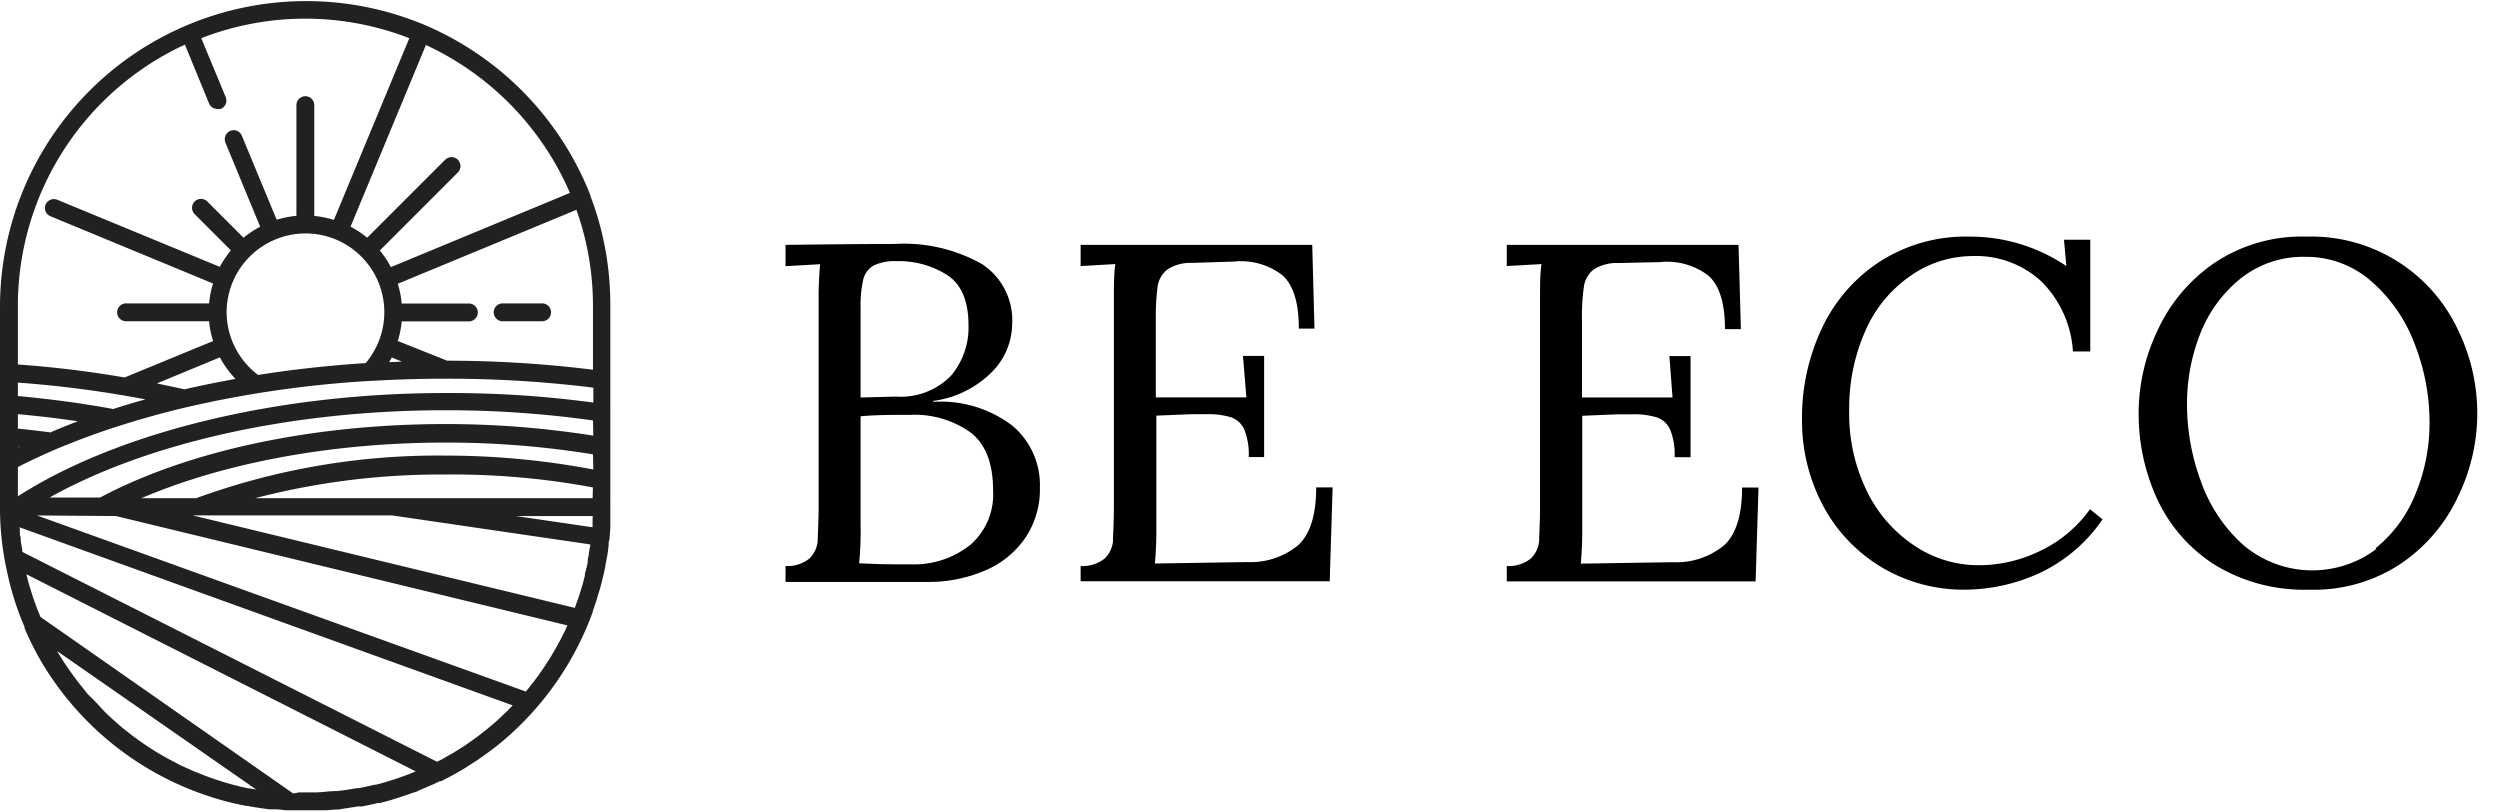
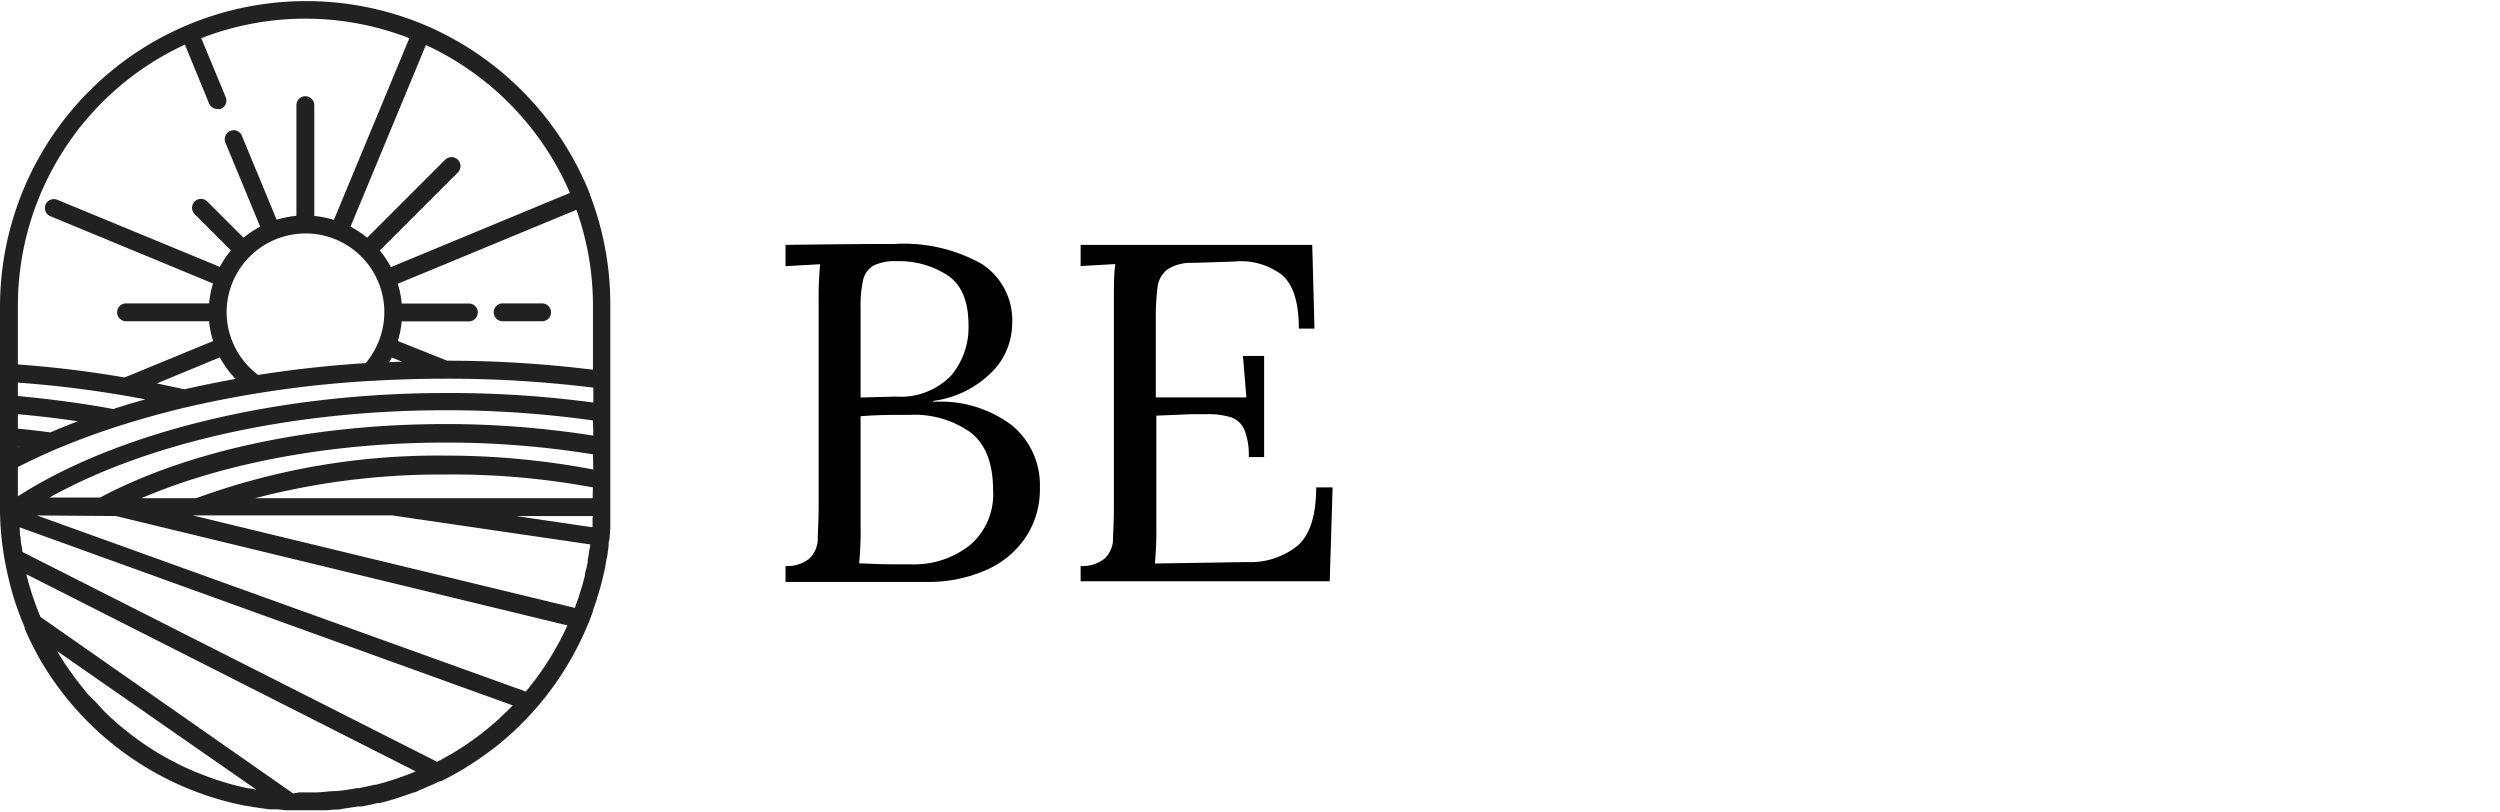
<svg xmlns="http://www.w3.org/2000/svg" id="Layer_1" data-name="Layer 1" viewBox="0 0 190.19 61.78">
  <defs>
    <style>.cls-1{fill:#212121;stroke:#212121;stroke-linecap:round;stroke-linejoin:round;stroke-width:0.2px;}</style>
  </defs>
  <path class="cls-1" d="M44.8,14.88s0,0,0-.05l0,0A23.28,23.28,0,0,0,32.29,2h0a23.21,23.21,0,0,0-18,0s0,0,0,0h0A23.16,23.16,0,0,0,.1,23.25V38.53c0,.16,0,.32,0,.45a22.64,22.64,0,0,0,.58,4.7,21.72,21.72,0,0,0,1.29,4,.93.93,0,0,0,0,.1,23.16,23.16,0,0,0,1.25,2.49c.24.41.49.8.75,1.19l.14.2A23.1,23.1,0,0,0,15.68,60.4a22.5,22.5,0,0,0,3,.8l.08,0c.36.07.73.13,1.09.18l.64.09h.09l.41,0c.27,0,.53.06.79.07l.27,0h.08c.37,0,.73,0,1.11,0l1.11,0c.16,0,.31,0,.47,0l.63-.05c.2,0,.39,0,.59-.06l.49-.07.69-.11.22,0h0l.09,0c.4-.08.8-.16,1.2-.26l.16,0c.44-.11.87-.23,1.3-.37l.25-.08c.33-.11.65-.22,1-.35.16,0,.31-.12.47-.18l.72-.31a5.05,5.05,0,0,0,.53-.24l.29-.13.09,0,.23-.12c.45-.23.89-.47,1.33-.73l.17-.1.7-.45.11-.07.18-.12c.55-.38,1.1-.77,1.62-1.19A23.11,23.11,0,0,0,45,46.52l0-.07c.11-.29.21-.59.31-.89,0-.1.06-.19.08-.28.08-.26.16-.52.23-.78s.07-.29.11-.44.11-.46.16-.69.07-.36.1-.55l.12-.61.09-.67c0-.18,0-.36.07-.54l.06-.8c0-.14,0-.28,0-.42,0-.42,0-.83,0-1.25V23.25A23.06,23.06,0,0,0,44.8,14.88ZM23.24,17.66a6.09,6.09,0,0,1,5.63,8.43h0a6.25,6.25,0,0,1-1,1.63q-4.23.27-8.26.91a6.1,6.1,0,0,1-2.47-4.85v0s0,0,0,0A6.11,6.11,0,0,1,23.24,17.66Zm22,11.74v1.34A81.46,81.46,0,0,0,33.85,30c-12.8,0-25,3-32.59,7.94V35.47c.91-.47,1.88-.92,2.89-1.36,1.5-.63,3.07-1.22,4.68-1.74s3.55-1.07,5.35-1.49a83.46,83.46,0,0,1,13.93-2h.09c1.86-.11,3.75-.17,5.65-.17A89.77,89.77,0,0,1,45.21,29.4Zm0,3.86a71.59,71.59,0,0,0-11.36-.9c-10,0-19.51,2-26.24,5.59H3.39c7.5-4.31,18.68-6.84,30.46-6.84a79.86,79.86,0,0,1,11.36.79Zm0,2.58a59.89,59.89,0,0,0-11.36-1.08A53.46,53.46,0,0,0,14.94,38H10.28c6.38-2.83,14.81-4.43,23.57-4.43a69.22,69.22,0,0,1,11.36.91Zm-.62,7.86c-.05.19-.09.37-.14.56s-.09.32-.14.48-.11.36-.17.55-.1.31-.16.46-.12.37-.19.54l0,.08-30-7.26H29.84L45,41.33v.06c0,.12,0,.25-.05.37l-.06.38c0,.15-.06.31-.08.46a1.16,1.16,0,0,0,0,.18l-.09.43C44.67,43.37,44.63,43.54,44.59,43.7ZM38.66,54.16l-.35.33-.41.39-.36.31-.44.37-.38.3c-.14.11-.29.23-.45.34l-.39.28-.44.31,0,0-.39.25-.47.29-.11.07-.33.18-.48.28-.38.19-.06,0-31.62-16s0-.05,0-.07c0-.25-.08-.5-.11-.76s0-.29-.05-.43,0-.45-.06-.68a.61.61,0,0,1,0-.14L39.18,53.62l-.12.13Zm-29.82-15,34.47,8.35-.12.26c-.08.17-.16.35-.25.52l-.22.43-.27.5-.24.42-.29.49-.26.4c-.1.16-.21.32-.32.48l-.27.39-.34.46-.3.37q-.16.23-.36.45l0,.06L2.23,39.11Zm36.34.35c0,.16,0,.33,0,.49a1,1,0,0,0,0,.17v.06l-7.29-1.07h7.34C45.19,39.22,45.19,39.34,45.18,39.46Zm0-1.51H18.65a56,56,0,0,1,15.2-2A58.23,58.23,0,0,1,45.21,37ZM3.85,33c-.73-.1-1.63-.21-2.59-.3V31.4c1.7.15,3.39.35,5.06.61C5.48,32.32,4.66,32.64,3.85,33Zm-2,.92-.54.27v-.32Zm27.57-6.26c.12-.19.24-.39.34-.59l1.28.52ZM18.12,28.89c-1.38.25-2.74.52-4.08.83L11.6,29.2l5.17-2.14A7.54,7.54,0,0,0,18.12,28.89Zm-6.61,1.48c-1,.26-1.94.54-2.89.85-2.41-.45-4.88-.77-7.36-1V29A83.84,83.84,0,0,1,11.51,30.37Zm3.3,28.44c-.39-.17-.78-.34-1.17-.53l-.21-.11a22.1,22.1,0,0,1-3.25-2l-.38-.29c-.28-.22-.56-.44-.84-.68l-.48-.43c-.36-.32-.7-.66-1-1S7,53.27,6.73,53s-.32-.38-.48-.57-.45-.56-.66-.85l-.37-.51c-.33-.46-.64-.94-.92-1.42v0h0c-.08-.14-.15-.29-.24-.44L19.92,60.24,19,60.08l-.1,0A21.79,21.79,0,0,1,15,58.88Zm7.47,1.66L3,47a21.36,21.36,0,0,1-1.14-3.5l30,15.19c-.14.06-.28.13-.42.18l-.2.08-.26.1-.87.31-.29.09c-.4.13-.81.25-1.22.35l-.11,0c-.39.1-.78.18-1.18.26l-.16,0c-.51.09-1,.17-1.53.22h0c-.5,0-1,.08-1.5.1h-.35c-.35,0-.69,0-1,0ZM45.21,28.24A90,90,0,0,0,34,27.54L30.14,26a7.21,7.21,0,0,0,.33-1.65h5.2a.58.58,0,1,0,0-1.16h-5.2a7.52,7.52,0,0,0-.33-1.66l13.77-5.7a21.78,21.78,0,0,1,1.3,7.43ZM43.49,14.73l-13.8,5.72a7.41,7.41,0,0,0-.93-1.4l6-6a.59.59,0,0,0,0-.83.59.59,0,0,0-.82,0l-6,6a7.25,7.25,0,0,0-1.4-.93l5.81-14A22.11,22.11,0,0,1,43.49,14.73ZM14.12,3.26,16,7.84a.59.59,0,0,0,.54.35.57.57,0,0,0,.22,0,.58.58,0,0,0,.32-.76l-1.9-4.58a21.92,21.92,0,0,1,16.09,0l-5.81,14a7.54,7.54,0,0,0-1.65-.33V8a.58.58,0,1,0-1.16,0v8.51a7.63,7.63,0,0,0-1.66.33l-2.68-6.47a.57.57,0,0,0-.75-.32.59.59,0,0,0-.32.76l2.68,6.48a7.74,7.74,0,0,0-1.4.93l-2.81-2.81a.58.58,0,1,0-.82.82l2.81,2.81a7.66,7.66,0,0,0-.93,1.39L4.32,15.29a.59.59,0,0,0-.76.31.58.58,0,0,0,.32.76l12.45,5.15A7.06,7.06,0,0,0,16,23.18H9.59a.58.58,0,0,0,0,1.16H16A6.54,6.54,0,0,0,16.34,26L9.49,28.82c-2.65-.46-5.4-.8-8.23-1V23.25A22,22,0,0,1,14.12,3.26Z" />
  <path class="cls-1" d="M41.24,23.18h-3a.58.58,0,1,0,0,1.16h3a.58.58,0,1,0,0-1.16Z" />
  <path d="M59.76,43.06a2.66,2.66,0,0,0,1.83-.58,2.15,2.15,0,0,0,.62-1.34c0-.52.07-1.45.07-2.77V23a28,28,0,0,1,.11-2.9l-2.63.15V18.63q5.34-.07,8.28-.07a12.12,12.12,0,0,1,6.65,1.52A5.1,5.1,0,0,1,77,24.67a5.24,5.24,0,0,1-1.56,3.65A7.72,7.72,0,0,1,71,30.5v.07a9,9,0,0,1,6,1.8,5.88,5.88,0,0,1,2.11,4.72A6.57,6.57,0,0,1,78,40.92a7,7,0,0,1-3.08,2.49,10.84,10.84,0,0,1-4.45.86H59.76Zm14.08-1.63a5.08,5.08,0,0,0,1.71-4.12q0-3.11-1.74-4.43a7.36,7.36,0,0,0-4.57-1.32c-1.34,0-2.6,0-3.77.11V40a25.53,25.53,0,0,1-.11,2.86c.47,0,1.34.07,2.64.07h1.24A6.84,6.84,0,0,0,73.84,41.43ZM68.15,30.17a5.34,5.34,0,0,0,4.21-1.6,5.69,5.69,0,0,0,1.32-3.82c0-1.84-.53-3.1-1.6-3.81a6.79,6.79,0,0,0-3.86-1.07,3.69,3.69,0,0,0-1.76.33,1.7,1.7,0,0,0-.79,1.07,8.89,8.89,0,0,0-.2,2.16v6.81Z" />
  <path d="M82.21,43.06a2.67,2.67,0,0,0,1.84-.58,2.12,2.12,0,0,0,.62-1.3c0-.5.07-1.38.07-2.62V22.73c0-1,0-1.9.11-2.64l-2.64.15V18.63H99.83L100,25H98.81c0-2-.43-3.37-1.3-4.1a5.18,5.18,0,0,0-3.65-1L90.71,20a3.25,3.25,0,0,0-1.9.5,2,2,0,0,0-.74,1.28,17.48,17.48,0,0,0-.14,2.58v5.87l6.89,0-.26-3.15h1.61v7.69H95a5.13,5.13,0,0,0-.33-2.07,1.73,1.73,0,0,0-1-.95,6,6,0,0,0-1.89-.24l-1.14,0-2.67.11v8.39a28.24,28.24,0,0,1-.11,2.86l7-.11a5.72,5.72,0,0,0,3.92-1.3c.9-.85,1.35-2.3,1.35-4.38h1.25l-.22,7.14H82.21Z" />
-   <path d="M114.63,43.06a2.67,2.67,0,0,0,1.84-.58,2.12,2.12,0,0,0,.62-1.3c0-.5.07-1.38.07-2.62V22.73c0-1,0-1.9.11-2.64l-2.64.15V18.63h17.63l.18,6.41h-1.21c0-2-.43-3.37-1.3-4.1a5.18,5.18,0,0,0-3.65-1l-3.15.07a3.25,3.25,0,0,0-1.9.5,2,2,0,0,0-.73,1.28,15.9,15.9,0,0,0-.15,2.58v5.87l6.89,0L127,27.09h1.61v7.69h-1.21a5.13,5.13,0,0,0-.33-2.07,1.73,1.73,0,0,0-1-.95,5.91,5.91,0,0,0-1.89-.24l-1.14,0-2.67.11v8.39a28.24,28.24,0,0,1-.11,2.86l7-.11a5.72,5.72,0,0,0,3.92-1.3c.9-.85,1.35-2.3,1.35-4.38h1.25l-.22,7.14H114.63Z" />
-   <path d="M143.12,43.14a12.07,12.07,0,0,1-4.44-4.69,13.76,13.76,0,0,1-1.59-6.6,15.89,15.89,0,0,1,1.45-6.74A12.24,12.24,0,0,1,142.86,20a12.08,12.08,0,0,1,6.94-2,13.09,13.09,0,0,1,7.4,2.24l-.18-2h2v8.5h-1.32a8.22,8.22,0,0,0-2.4-5.33,7.32,7.32,0,0,0-5.22-1.93A8.29,8.29,0,0,0,145.32,21a9.87,9.87,0,0,0-3.39,4.12,14.56,14.56,0,0,0-1.25,6.19,13.36,13.36,0,0,0,1.32,6,10.39,10.39,0,0,0,3.55,4.14A8.75,8.75,0,0,0,150.5,43a10.65,10.65,0,0,0,4.73-1.1A9.88,9.88,0,0,0,159,38.74l.95.77A11.88,11.88,0,0,1,155,43.67a13.76,13.76,0,0,1-5.49,1.19A12.2,12.2,0,0,1,143.12,43.14Z" />
-   <path d="M168.41,42.92a11.83,11.83,0,0,1-4.32-5,15.42,15.42,0,0,1-1.39-6.47,14.68,14.68,0,0,1,1.45-6.34A12.57,12.57,0,0,1,168.47,20a11.94,11.94,0,0,1,7-2A12.32,12.32,0,0,1,187,25.11a14.45,14.45,0,0,1,0,12.66,12.56,12.56,0,0,1-4.32,5.09,11.94,11.94,0,0,1-7,2A13.05,13.05,0,0,1,168.41,42.92Zm12.29-1.19a10.14,10.14,0,0,0,3.08-4.2,14.05,14.05,0,0,0,1.05-5.38,16.39,16.39,0,0,0-1.14-6,11.78,11.78,0,0,0-3.3-4.76,7.48,7.48,0,0,0-5-1.85,7.63,7.63,0,0,0-4.91,1.63,10.15,10.15,0,0,0-3.1,4.23,14.51,14.51,0,0,0-1,5.42,16.81,16.81,0,0,0,1.06,5.81,11.72,11.72,0,0,0,3.22,4.83,8.11,8.11,0,0,0,10.13.3Z" />
</svg>